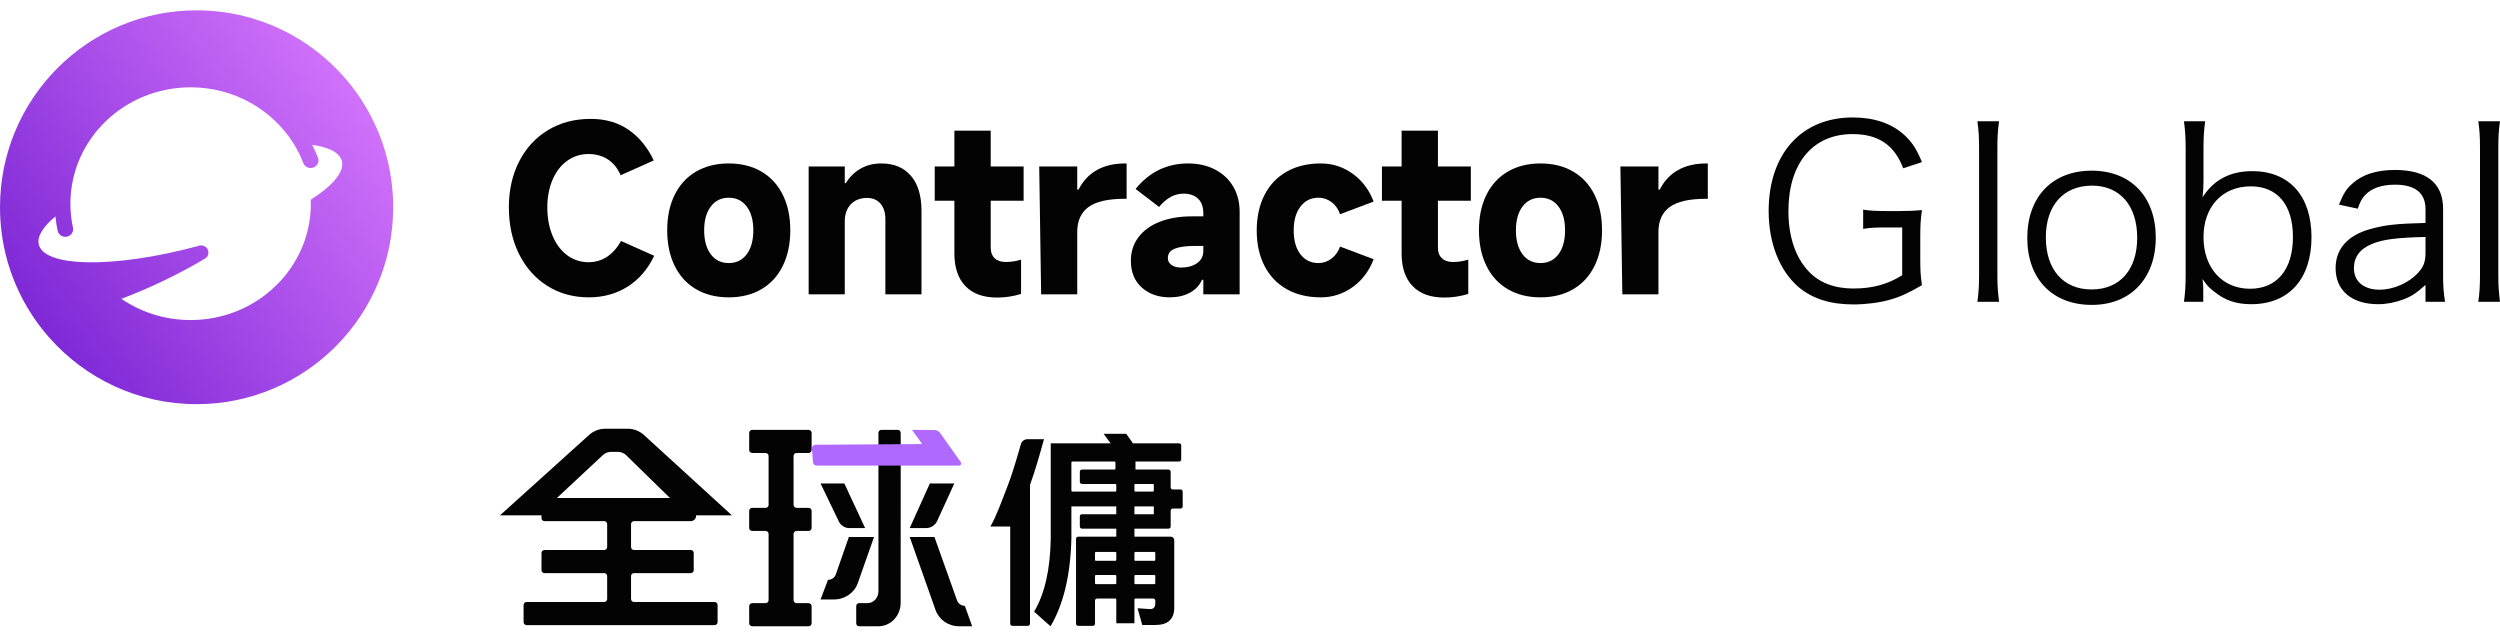
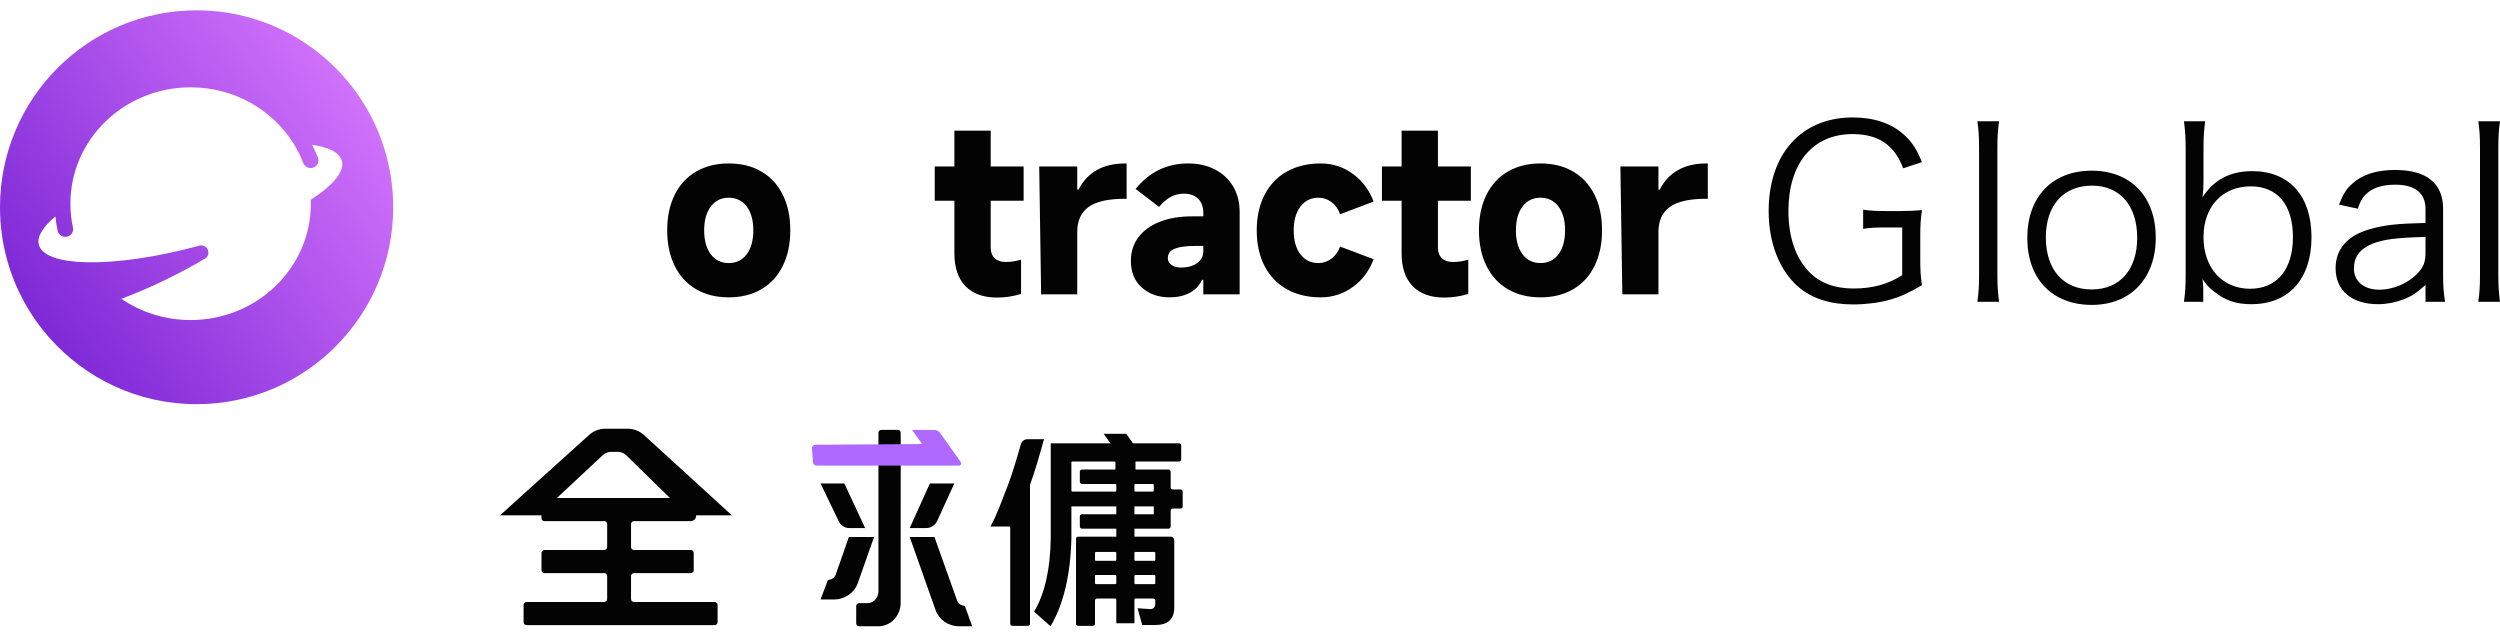
<svg xmlns="http://www.w3.org/2000/svg" width="484px" height="124px" viewBox="0 0 484 124" version="1.1">
  <title>编组 2</title>
  <defs>
    <linearGradient x1="7.718%" y1="73.862%" x2="97.07%" y2="9.686%" id="linearGradient-1">
      <stop stop-color="#802AD7" offset="0%" />
      <stop stop-color="#DA7AFF" offset="100%" />
    </linearGradient>
  </defs>
  <g id="页面-1" stroke="none" stroke-width="1" fill="none" fill-rule="evenodd">
    <g id="编组-45" transform="translate(0, 2)">
      <g id="编组" transform="translate(342.411, 20.738)" fill="#030303" fill-rule="nonzero">
        <path d="M16.381,36.2 C18.761,36.2 21.375,35.878 23.335,35.326 C25.482,34.728 26.882,34.084 29.682,32.474 C29.402,30.634 29.355,29.53 29.355,27.368 L29.355,23.136 C29.355,21.021 29.402,19.871 29.682,17.939 C28.356,18.065 27.147,18.115 25.265,18.122 L23.382,18.123 C20.861,18.123 19.695,18.077 18.295,17.847 L18.295,21.573 C19.601,21.343 20.675,21.297 23.102,21.297 L25.855,21.297 L25.855,30.542 C23.102,32.29 20.115,33.118 16.428,33.118 C12.741,33.118 9.847,32.014 7.747,29.806 C5.18,27.092 3.827,23.044 3.827,18.123 C3.827,8.877 8.541,3.22 16.241,3.22 C21.235,3.22 24.362,5.336 26.042,9.843 L29.682,8.647 C28.655,6.164 27.815,4.83 26.275,3.404 C23.802,1.15 20.441,0 16.288,0 C6.347,0 0,7.038 0,18.123 C0,24.332 2.1,29.622 5.74,32.796 C8.447,35.096 11.947,36.2 16.381,36.2 Z M44.61,35.694 C44.376,33.854 44.283,32.612 44.283,30.542 L44.283,5.934 C44.283,3.634 44.376,2.392 44.61,0.736 L40.409,0.736 C40.643,2.392 40.736,3.634 40.736,5.888 L40.736,30.542 C40.736,32.612 40.643,34.038 40.409,35.694 L44.61,35.694 Z M62.577,36.292 C70.091,36.292 74.945,31.14 74.945,23.274 C74.945,15.363 70.138,10.303 62.531,10.303 C54.924,10.303 50.07,15.363 50.07,23.32 C50.07,31.278 54.924,36.292 62.577,36.292 Z M62.531,33.302 C57.07,33.302 53.664,29.484 53.664,23.228 C53.664,17.019 57.07,13.201 62.624,13.201 C67.991,13.201 71.351,17.065 71.351,23.274 C71.351,29.484 67.991,33.302 62.531,33.302 Z M93.426,36.154 C100.707,36.154 105.094,31.278 105.094,23.182 C105.094,15.179 100.8,10.395 93.613,10.395 C89.366,10.395 86.192,12.051 83.999,15.455 C84.139,14.259 84.186,13.431 84.186,12.189 L84.186,5.98 C84.186,3.772 84.279,2.438 84.512,0.736 L80.405,0.736 C80.639,2.53 80.732,4.002 80.732,5.934 L80.732,30.404 C80.732,32.612 80.639,33.946 80.405,35.694 L84.139,35.694 L84.139,33.118 C84.139,32.52 84.092,32.152 83.999,31.278 C84.746,32.382 85.166,32.888 86.192,33.67 C88.339,35.418 90.486,36.154 93.426,36.154 Z M93.193,33.164 C87.826,33.164 84.186,29.116 84.186,23.182 C84.186,17.295 87.826,13.339 93.333,13.339 C98.513,13.339 101.5,16.927 101.5,23.136 C101.5,29.438 98.42,33.164 93.193,33.164 Z M118.021,36.154 C119.608,36.154 121.288,35.832 122.875,35.234 C124.462,34.636 125.348,34.038 127.168,32.428 L127.168,35.694 L130.949,35.694 C130.669,33.854 130.575,32.704 130.575,30.634 L130.575,17.709 C130.575,12.741 127.402,10.165 121.241,10.165 C117.741,10.165 114.941,11.039 113.027,12.787 C111.861,13.799 111.254,14.765 110.414,16.881 L114.054,17.663 C114.521,16.283 114.894,15.639 115.501,14.995 C116.808,13.661 118.721,13.017 121.288,13.017 C125.162,13.017 127.168,14.627 127.168,17.755 L127.168,20.423 C121.428,20.561 119.188,20.837 116.434,21.619 C112.094,22.815 109.761,25.482 109.761,29.162 C109.761,33.532 112.887,36.154 118.021,36.154 Z M118.254,33.348 C115.221,33.348 113.307,31.738 113.307,29.208 C113.307,27 114.474,25.436 116.854,24.47 C118.955,23.596 121.615,23.274 127.168,23.136 L127.168,26.126 C127.168,27.966 126.795,28.932 125.722,30.082 C123.902,32.06 120.961,33.348 118.254,33.348 Z M141.589,35.694 C141.356,33.854 141.263,32.612 141.263,30.542 L141.263,5.934 C141.263,3.634 141.356,2.392 141.589,0.736 L137.389,0.736 C137.622,2.392 137.716,3.634 137.716,5.888 L137.716,30.542 C137.716,32.612 137.622,34.038 137.389,35.694 L141.589,35.694 Z" id="SalaryGlobal" />
      </g>
      <path d="M174.376,88.963 L174.367,114.702 C174.368,117.127 172.568,119.108 170.301,119.237 L170.065,119.244 L166.301,119.244 C166.004,119.244 165.763,118.99 165.763,118.676 L165.763,115.34 C165.763,115.026 166.004,114.772 166.301,114.772 L167.914,114.772 C169.102,114.771 170.065,113.755 170.065,112.5 L170.065,81.792 C170.065,81.478 170.306,81.224 170.603,81.224 L173.83,81.224 C174.094,81.224 174.313,81.425 174.359,81.69 L174.367,81.792 C174.403,86.396 174.406,88.787 174.376,88.963 Z" id="路径" fill="#030303" />
      <g id="编组-33" transform="translate(191.738, 81.98)" fill="#030303">
        <path d="M31.966,37.018 C34.374,37.018 35.598,35.87 35.598,33.656 L35.598,20.606 C35.598,20.229 35.294,19.923 34.918,19.923 L27.886,19.923 L27.886,18.365 L34.497,18.365 C34.722,18.365 34.905,18.182 34.905,17.955 L34.905,14.881 C34.905,14.654 35.087,14.471 35.313,14.471 L36.823,14.471 C37.048,14.471 37.231,14.287 37.231,14.061 L37.231,11.191 C37.231,10.965 37.048,10.781 36.823,10.781 L35.313,10.781 C35.087,10.781 34.905,10.598 34.905,10.372 L34.905,7.338 C34.905,7.112 34.722,6.928 34.497,6.928 L28.09,6.928 L28.09,5.37 L36.537,5.37 C36.762,5.37 36.945,5.187 36.945,4.96 L36.945,2.255 C36.945,2.028 36.762,1.845 36.537,1.845 L27.6,1.845 L26.299,0 L21.928,0 L23.264,1.845 L11.685,1.845 L11.685,20.21 C11.603,26.277 10.501,31.033 8.461,34.435 L11.644,37.264 C14.174,33 15.521,27.302 15.684,20.21 L15.684,14.061 L24.376,14.061 L24.376,15.578 L17.724,15.578 C17.499,15.578 17.316,15.761 17.316,15.988 L17.316,17.955 C17.316,18.182 17.499,18.365 17.724,18.365 L24.376,18.365 L24.376,19.923 L16.99,19.923 C16.764,19.923 16.582,20.107 16.582,20.333 L16.582,36.772 C16.582,36.998 16.764,37.182 16.99,37.182 L19.846,37.182 C20.072,37.182 20.255,36.998 20.255,36.772 L20.255,32.303 C20.255,32.077 20.437,31.893 20.663,31.893 L24.206,31.893 C24.3,31.893 24.376,31.97 24.376,32.064 L24.376,36.69 L27.886,36.69 L27.886,32.064 C27.886,31.97 27.962,31.893 28.056,31.893 L31.518,31.893 C31.743,31.893 31.926,32.077 31.926,32.303 L31.926,32.795 C31.926,33.533 31.599,33.943 30.946,33.943 L28.498,33.779 L29.396,37.018 L31.966,37.018 Z M20.255,28.935 L20.255,27.514 C20.255,27.42 20.331,27.343 20.425,27.343 L24.206,27.343 C24.3,27.343 24.376,27.42 24.376,27.514 L24.376,28.935 C24.376,29.029 24.3,29.106 24.206,29.106 L20.425,29.106 C20.331,29.106 20.255,29.029 20.255,28.935 Z M27.886,28.935 L27.886,27.514 C27.886,27.42 27.962,27.343 28.056,27.343 L31.756,27.343 C31.85,27.343 31.926,27.42 31.926,27.514 L31.926,28.935 C31.926,29.029 31.85,29.106 31.756,29.106 L28.056,29.106 C27.962,29.106 27.886,29.029 27.886,28.935 Z M20.255,24.426 L20.255,23.046 C20.255,22.951 20.331,22.875 20.425,22.875 L24.206,22.875 C24.3,22.875 24.376,22.951 24.376,23.046 L24.376,24.426 C24.376,24.52 24.3,24.597 24.206,24.597 L20.425,24.597 C20.331,24.597 20.255,24.52 20.255,24.426 Z M27.886,24.426 L27.886,23.046 C27.886,22.951 27.962,22.875 28.056,22.875 L31.756,22.875 C31.85,22.875 31.926,22.951 31.926,23.046 L31.926,24.426 C31.926,24.52 31.85,24.597 31.756,24.597 L28.056,24.597 C27.962,24.597 27.886,24.52 27.886,24.426 Z M27.886,14.061 L31.64,14.061 L31.64,15.578 L27.886,15.578 L27.886,14.061 Z M24.043,6.928 L17.724,6.928 C17.499,6.928 17.316,7.112 17.316,7.338 L17.316,9.306 C17.316,9.532 17.499,9.716 17.724,9.716 L24.206,9.716 C24.3,9.716 24.376,9.792 24.376,9.886 L24.376,11.021 C24.376,11.115 24.3,11.191 24.206,11.191 L15.854,11.191 C15.76,11.191 15.684,11.115 15.684,11.021 L15.684,5.541 C15.684,5.447 15.76,5.37 15.854,5.37 L24.043,5.37 C24.137,5.37 24.213,5.447 24.213,5.541 L24.213,6.757 C24.213,6.852 24.137,6.928 24.043,6.928 Z M28.056,9.716 L31.47,9.716 C31.564,9.716 31.64,9.792 31.64,9.886 L31.64,11.021 C31.64,11.115 31.564,11.191 31.47,11.191 L28.056,11.191 C27.962,11.191 27.886,11.115 27.886,11.021 L27.886,9.886 C27.886,9.792 27.962,9.716 28.056,9.716 Z" id="形状" fill-rule="nonzero" />
        <path d="M7.672,36.772 L7.672,9.881 L7.672,9.881 C8.649,7.262 9.624,3.771 10.376,1.052 L7.177,1.052 C6.581,1.053 6.058,1.449 5.899,2.023 C4.896,5.6 4.053,8.263 3.37,10.012 C2.256,12.868 1.155,15.972 0,17.962 L3.84,17.962 L3.84,36.772 C3.84,36.998 4.023,37.182 4.25,37.182 L7.262,37.182 C7.488,37.182 7.672,36.998 7.672,36.772 Z" id="路径" />
      </g>
      <path d="M121.521,81 C122.689,81 123.813,81.434 124.668,82.215 L141.694,97.767 L134.76,97.766 C134.821,98.325 134.409,98.826 133.84,98.886 L133.731,98.892 L122.747,98.891 C122.464,98.891 122.228,99.092 122.179,99.357 L122.169,99.459 L122.169,103.915 C122.169,104.228 122.428,104.482 122.747,104.482 L133.726,104.483 C134.045,104.483 134.304,104.737 134.304,105.051 L134.304,108.388 C134.304,108.667 134.1,108.899 133.83,108.947 L133.726,108.956 L122.747,108.955 C122.464,108.955 122.228,109.156 122.179,109.421 L122.169,109.523 L122.169,113.979 C122.169,114.292 122.428,114.546 122.747,114.546 L138.349,114.547 C138.668,114.547 138.927,114.801 138.927,115.115 L138.927,118.452 C138.927,118.766 138.668,119.02 138.349,119.02 L101.945,119.02 C101.626,119.02 101.367,118.766 101.367,118.452 L101.367,115.115 C101.367,114.801 101.626,114.547 101.945,114.547 L116.969,114.546 C117.288,114.546 117.547,114.292 117.547,113.979 L117.547,109.523 C117.547,109.244 117.342,109.013 117.073,108.964 L116.969,108.955 L105.412,108.956 C105.128,108.956 104.892,108.755 104.843,108.49 L104.834,108.388 L104.834,105.051 C104.834,104.737 105.093,104.483 105.412,104.483 L116.969,104.482 C117.288,104.482 117.547,104.228 117.547,103.915 L117.547,99.459 C117.547,99.18 117.342,98.949 117.073,98.9 L116.969,98.891 L105.412,98.892 C105.128,98.892 104.892,98.691 104.843,98.426 L104.834,98.324 L104.834,97.766 L96.8,97.767 L114.058,82.196 C114.911,81.427 116.027,81 117.185,81 L121.521,81 Z M119.612,85.479 L118.307,85.479 C117.715,85.479 117.145,85.703 116.715,86.104 L107.81,94.418 L129.71,94.418 L121.242,86.14 C120.809,85.717 120.223,85.479 119.612,85.479 Z" id="形状结合" fill="#030303" />
-       <path d="M157.13,81.792 L157.13,85.129 C157.13,85.408 156.916,85.64 156.634,85.688 L156.525,85.697 L156.525,85.697 L154.238,85.697 C153.942,85.697 153.695,85.897 153.644,86.162 L153.634,86.265 L153.634,86.265 L153.634,95.752 C153.634,96.066 153.905,96.32 154.238,96.32 L156.525,96.32 C156.859,96.32 157.13,96.574 157.13,96.888 L157.13,100.225 C157.13,100.504 156.916,100.736 156.634,100.784 L156.525,100.793 L156.525,100.793 L154.238,100.793 C153.942,100.793 153.695,100.994 153.644,101.258 L153.634,101.361 L153.634,101.361 L153.634,114.203 C153.634,114.516 153.905,114.771 154.238,114.771 L156.525,114.771 C156.859,114.771 157.13,115.025 157.13,115.339 L157.13,118.676 C157.13,118.99 156.859,119.244 156.525,119.244 L145.647,119.244 C145.313,119.244 145.043,118.99 145.043,118.676 L145.043,115.339 C145.043,115.025 145.313,114.771 145.647,114.771 L148.195,114.771 C148.529,114.771 148.799,114.516 148.799,114.203 L148.799,101.361 C148.799,101.082 148.586,100.85 148.304,100.802 L148.195,100.793 L148.195,100.793 L145.647,100.793 C145.35,100.793 145.104,100.592 145.052,100.327 L145.043,100.225 L145.043,100.225 L145.043,96.888 C145.043,96.574 145.313,96.32 145.647,96.32 L148.195,96.32 C148.529,96.32 148.799,96.066 148.799,95.752 L148.799,86.265 C148.799,85.986 148.586,85.754 148.304,85.706 L148.195,85.697 L148.195,85.697 L145.647,85.697 C145.35,85.697 145.104,85.496 145.052,85.231 L145.043,85.129 L145.043,85.129 L145.043,81.792 C145.043,81.478 145.313,81.224 145.647,81.224 L156.525,81.224 C156.859,81.224 157.13,81.478 157.13,81.792 Z" id="路径" fill="#030303" />
      <path d="M180.906,101.962 L185.277,114.217 C185.484,114.799 186.006,115.206 186.612,115.275 L186.796,115.285 L188.21,119.244 L185.62,119.244 C183.59,119.244 181.781,117.969 181.108,116.065 L176.123,101.962 L180.906,101.962 Z" id="路径" fill="#030303" />
      <path d="M169.217,101.962 L166.056,110.925 C165.396,112.796 163.53,114.059 161.427,114.059 L158.856,114.059 L160.297,110.258 C160.98,110.258 161.586,109.847 161.798,109.239 L164.341,101.962 L169.217,101.962 Z" id="路径" fill="#030303" />
      <path d="M163.461,91.593 L167.49,100.234 L164.394,100.234 C163.478,100.234 162.649,99.639 162.283,98.718 L158.856,91.593 L163.461,91.593 Z" id="路径" fill="#030303" />
      <path d="M184.757,91.593 L181.479,98.762 C181.103,99.656 180.25,100.234 179.308,100.234 L176.123,100.234 L180.021,91.593 L184.757,91.593 Z" id="路径" fill="#030303" />
      <g id="箭头_切换左" transform="translate(171.807, 84.68) scale(-1, 1) translate(-171.807, -84.68) translate(157.13, 81.224)" fill="#AF69FF" fill-rule="nonzero">
        <path d="M0.464,6.258 L4.469,0.609 C4.727,0.245 5.143,0.028 5.589,0.026 L9.911,0 L9.911,0 L7.959,2.745 L28.612,2.878 C28.994,2.88 29.301,3.192 29.299,3.574 C29.299,3.59 29.298,3.606 29.297,3.623 L29.092,6.275 C29.064,6.635 28.763,6.913 28.402,6.913 L0.802,6.913 C0.573,6.913 0.388,6.727 0.388,6.498 C0.388,6.412 0.414,6.328 0.464,6.258 Z" id="路径" />
      </g>
      <g id="Contractor">
-         <path d="M126.649,47.519 C125.435,50.091 123.732,52.075 121.539,53.471 C119.346,54.868 116.83,55.566 113.989,55.566 C110.982,55.566 108.307,54.826 105.963,53.347 C103.618,51.867 101.791,49.807 100.481,47.167 C99.171,44.526 98.516,41.519 98.516,38.146 C98.516,34.828 99.177,31.869 100.501,29.27 C101.825,26.671 103.687,24.645 106.087,23.194 C108.486,21.742 111.244,21.016 114.361,21.016 C117.229,21.016 119.684,21.728 121.725,23.152 C123.766,24.576 125.38,26.546 126.566,29.063 L120.153,31.924 C119.574,30.569 118.746,29.546 117.671,28.855 C116.595,28.164 115.354,27.818 113.947,27.818 C112.403,27.818 111.024,28.254 109.81,29.125 C108.597,29.996 107.652,31.219 106.976,32.795 C106.3,34.371 105.963,36.155 105.963,38.146 C105.963,40.192 106.3,42.024 106.976,43.641 C107.652,45.259 108.597,46.517 109.81,47.416 C111.024,48.314 112.403,48.764 113.947,48.764 C115.271,48.764 116.464,48.411 117.526,47.706 C118.588,47.001 119.491,45.985 120.236,44.658 L126.649,47.519 Z" id="路径" fill="#030303" fill-rule="nonzero" />
        <path d="M0,38.125 C0,41.681 0.485,45.126 1.396,48.394 L1.396,48.394 C2.963,54.012 5.78,59.108 9.534,63.36 L9.534,63.36 C16.505,71.265 26.7,76.248 38.059,76.248 L38.059,76.248 C59.078,76.248 76.12,59.18 76.12,38.125 L76.12,38.125 C76.12,34.314 75.563,30.636 74.525,27.167 L74.525,27.167 C73.956,25.261 73.241,23.417 72.392,21.648 L72.392,21.648 C66.254,8.843 53.186,0 38.059,0 L38.059,0 C17.039,0 0,17.069 0,38.125 M13.067,43.79 C13.823,43.578 14.291,42.839 14.13,42.095 L14.13,42.095 C13.829,40.711 13.659,39.28 13.635,37.817 L13.635,37.817 C13.629,37.689 13.629,37.56 13.629,37.434 L13.629,37.434 C13.629,24.993 24.051,14.905 36.905,14.905 L36.905,14.905 C45.344,14.905 52.734,19.255 56.817,25.759 L56.817,25.759 C57.572,26.965 58.213,28.244 58.727,29.584 L58.727,29.584 C59.002,30.299 59.807,30.681 60.564,30.469 L60.564,30.469 C61.409,30.231 61.87,29.347 61.564,28.55 L61.564,28.55 C61.232,27.686 60.852,26.847 60.428,26.032 L60.428,26.032 C62.218,26.287 63.656,26.721 64.659,27.33 L64.659,27.33 C65.376,27.765 65.872,28.294 66.106,28.914 L66.106,28.914 C66.128,28.969 66.148,29.028 66.165,29.085 L66.165,29.085 C66.632,30.654 65.459,32.566 63.045,34.581 L63.045,34.581 C62.222,35.27 61.256,35.967 60.163,36.667 L60.163,36.667 C60.174,36.92 60.18,37.177 60.18,37.434 L60.18,37.434 C60.18,49.874 49.757,59.961 36.905,59.961 L36.905,59.961 C31.916,59.961 27.291,58.44 23.501,55.852 L23.501,55.852 C29.17,53.707 34.592,51.088 39.722,48.048 L39.722,48.048 C39.796,47.992 39.87,47.938 39.945,47.883 L39.945,47.883 C40.27,47.559 40.438,47.082 40.316,46.573 L40.316,46.573 C40.153,45.897 39.47,45.435 38.756,45.516 L38.756,45.516 C38.749,45.518 38.74,45.519 38.732,45.52 L38.732,45.52 C38.593,45.561 38.456,45.597 38.317,45.636 L38.317,45.636 C30.082,47.857 22.422,48.904 16.793,48.777 L16.793,48.777 C15.48,48.747 14.282,48.653 13.208,48.496 L13.208,48.496 C10.056,48.033 8.012,47.019 7.547,45.454 L7.547,45.454 C7.536,45.418 7.527,45.382 7.519,45.346 L7.519,45.346 C7.129,43.786 8.328,41.898 10.728,39.908 L10.728,39.908 C10.82,40.851 10.966,41.777 11.163,42.685 L11.163,42.685 C11.314,43.38 11.948,43.848 12.644,43.848 L12.644,43.848 C12.784,43.848 12.926,43.829 13.067,43.79" id="Fill-7备份-10" fill="url(#linearGradient-1)" />
        <path d="M141.085,55.566 C138.658,55.566 136.548,55.04 134.755,53.99 C132.962,52.939 131.583,51.432 130.618,49.469 C129.652,47.506 129.17,45.211 129.17,42.584 C129.17,39.957 129.652,37.669 130.618,35.719 C131.583,33.77 132.962,32.27 134.755,31.219 C136.548,30.169 138.658,29.643 141.085,29.643 C143.512,29.643 145.622,30.169 147.415,31.219 C149.208,32.27 150.587,33.77 151.552,35.719 C152.517,37.669 153,39.957 153,42.584 C153,45.211 152.517,47.506 151.552,49.469 C150.587,51.432 149.208,52.939 147.415,53.99 C145.622,55.04 143.512,55.566 141.085,55.566 Z M141.085,48.93 C142.547,48.93 143.705,48.363 144.56,47.229 C145.415,46.095 145.843,44.547 145.843,42.584 C145.843,40.648 145.415,39.114 144.56,37.98 C143.705,36.846 142.547,36.279 141.085,36.279 C139.623,36.279 138.465,36.846 137.61,37.98 C136.755,39.114 136.327,40.648 136.327,42.584 C136.327,44.547 136.755,46.095 137.61,47.229 C138.465,48.363 139.623,48.93 141.085,48.93 Z" id="形状" fill="#030303" fill-rule="nonzero" />
-         <path d="M156.555,54.985 L156.555,30.224 L163.547,30.224 L163.547,33.459 L163.754,33.459 C164.471,32.27 165.416,31.337 166.588,30.659 C167.76,29.982 169.105,29.643 170.622,29.643 C173.077,29.643 174.987,30.438 176.352,32.028 C177.717,33.618 178.4,35.878 178.4,38.809 L178.4,54.985 L171.408,54.985 L171.408,40.427 C171.408,39.155 171.091,38.153 170.456,37.42 C169.822,36.687 168.953,36.321 167.85,36.321 C166.554,36.321 165.513,36.729 164.726,37.544 C163.94,38.36 163.547,39.473 163.547,40.883 L163.547,54.985 L156.555,54.985 Z" id="路径" fill="#030303" fill-rule="nonzero" />
        <path d="M198.173,36.86 L191.802,36.86 L191.802,45.985 C191.802,46.842 192.057,47.512 192.567,47.996 C193.078,48.48 193.802,48.722 194.739,48.722 C195.705,48.722 196.684,48.57 197.677,48.266 L197.677,54.902 C196.16,55.372 194.615,55.607 193.043,55.607 C190.368,55.607 188.32,54.868 186.899,53.388 C185.479,51.909 184.769,49.801 184.769,47.063 L184.769,36.86 L180.962,36.86 L180.962,30.224 L184.769,30.224 L184.769,23.297 L191.802,23.297 L191.802,30.224 L198.173,30.224 L198.173,36.86 Z" id="路径" fill="#030303" fill-rule="nonzero" />
        <path d="M201.563,54.985 L201.191,30.224 L208.555,30.224 L208.555,34.703 L208.803,34.703 C210.541,31.33 213.561,29.643 217.864,29.643 L218.112,29.643 L218.112,36.487 L217.74,36.487 C214.513,36.487 212.175,37.019 210.727,38.084 C209.279,39.148 208.555,40.759 208.555,42.916 L208.555,54.985 L201.563,54.985 Z" id="路径" fill="#030303" fill-rule="nonzero" />
        <path d="M226.467,55.566 C224.288,55.566 222.488,54.937 221.068,53.679 C219.647,52.42 218.937,50.685 218.937,48.473 C218.937,46.759 219.42,45.252 220.385,43.952 C221.35,42.653 222.722,41.651 224.501,40.945 C226.28,40.24 228.356,39.888 230.728,39.888 L232.962,39.888 L232.962,39.266 C232.962,38.049 232.624,37.116 231.948,36.466 C231.273,35.816 230.328,35.491 229.114,35.491 C227.377,35.491 225.805,36.348 224.398,38.063 L219.847,34.579 C222.523,31.288 225.915,29.643 230.025,29.643 C231.983,29.643 233.721,30.037 235.238,30.825 C236.754,31.613 237.927,32.712 238.754,34.123 C239.582,35.533 239.995,37.164 239.995,39.017 L239.995,54.985 L232.962,54.985 L232.962,52.165 L232.714,52.165 C232.217,53.271 231.418,54.114 230.314,54.695 C229.211,55.275 227.928,55.566 226.467,55.566 Z M228.659,49.801 C229.901,49.801 230.928,49.517 231.742,48.95 C232.555,48.383 232.962,47.602 232.962,46.607 L232.962,45.611 L231.431,45.611 C229.639,45.611 228.301,45.791 227.418,46.151 C226.536,46.51 226.094,47.118 226.094,47.976 C226.094,48.501 226.322,48.936 226.777,49.282 C227.232,49.628 227.86,49.801 228.659,49.801 Z" id="形状" fill="#030303" fill-rule="nonzero" />
        <path d="M255.714,55.566 C253.177,55.566 250.977,55.04 249.115,53.99 C247.254,52.939 245.819,51.439 244.813,49.49 C243.806,47.54 243.303,45.252 243.303,42.625 C243.303,39.998 243.806,37.703 244.813,35.74 C245.819,33.777 247.254,32.27 249.115,31.219 C250.977,30.169 253.177,29.643 255.714,29.643 C257.976,29.643 260.031,30.307 261.879,31.634 C263.727,32.961 265.078,34.759 265.933,37.026 L259.438,39.473 C259.079,38.45 258.521,37.662 257.762,37.109 C257.004,36.556 256.169,36.279 255.259,36.279 C253.797,36.279 252.632,36.853 251.763,38.001 C250.894,39.148 250.46,40.69 250.46,42.625 C250.46,44.561 250.894,46.095 251.763,47.229 C252.632,48.363 253.797,48.93 255.259,48.93 C256.169,48.93 257.004,48.646 257.762,48.079 C258.521,47.512 259.079,46.731 259.438,45.736 L265.933,48.183 C265.078,50.45 263.727,52.248 261.879,53.575 C260.031,54.902 257.976,55.566 255.714,55.566 Z" id="路径" fill="#030303" fill-rule="nonzero" />
        <path d="M284.755,36.86 L278.384,36.86 L278.384,45.985 C278.384,46.842 278.639,47.512 279.149,47.996 C279.659,48.48 280.383,48.722 281.321,48.722 C282.286,48.722 283.265,48.57 284.258,48.266 L284.258,54.902 C282.741,55.372 281.197,55.607 279.625,55.607 C276.949,55.607 274.901,54.868 273.481,53.388 C272.06,51.909 271.35,49.801 271.35,47.063 L271.35,36.86 L267.544,36.86 L267.544,30.224 L271.35,30.224 L271.35,23.297 L278.384,23.297 L278.384,30.224 L284.755,30.224 L284.755,36.86 Z" id="路径" fill="#030303" fill-rule="nonzero" />
        <path d="M298.24,55.566 C295.812,55.566 293.702,55.04 291.91,53.99 C290.117,52.939 288.738,51.432 287.772,49.469 C286.807,47.506 286.324,45.211 286.324,42.584 C286.324,39.957 286.807,37.669 287.772,35.719 C288.738,33.77 290.117,32.27 291.91,31.219 C293.702,30.169 295.812,29.643 298.24,29.643 C300.667,29.643 302.777,30.169 304.569,31.219 C306.362,32.27 307.741,33.77 308.707,35.719 C309.672,37.669 310.155,39.957 310.155,42.584 C310.155,45.211 309.672,47.506 308.707,49.469 C307.741,51.432 306.362,52.939 304.569,53.99 C302.777,55.04 300.667,55.566 298.24,55.566 Z M298.24,48.93 C299.701,48.93 300.86,48.363 301.715,47.229 C302.57,46.095 302.997,44.547 302.997,42.584 C302.997,40.648 302.57,39.114 301.715,37.98 C300.86,36.846 299.701,36.279 298.24,36.279 C296.778,36.279 295.619,36.846 294.764,37.98 C293.909,39.114 293.482,40.648 293.482,42.584 C293.482,44.547 293.909,46.095 294.764,47.229 C295.619,48.363 296.778,48.93 298.24,48.93 Z" id="形状" fill="#030303" fill-rule="nonzero" />
        <path d="M314.083,54.985 L313.71,30.224 L321.074,30.224 L321.074,34.703 L321.323,34.703 C323.06,31.33 326.08,29.643 330.383,29.643 L330.631,29.643 L330.631,36.487 L330.259,36.487 C327.032,36.487 324.694,37.019 323.246,38.084 C321.798,39.148 321.074,40.759 321.074,42.916 L321.074,54.985 L314.083,54.985 Z" id="路径" fill="#030303" fill-rule="nonzero" />
      </g>
    </g>
  </g>
</svg>